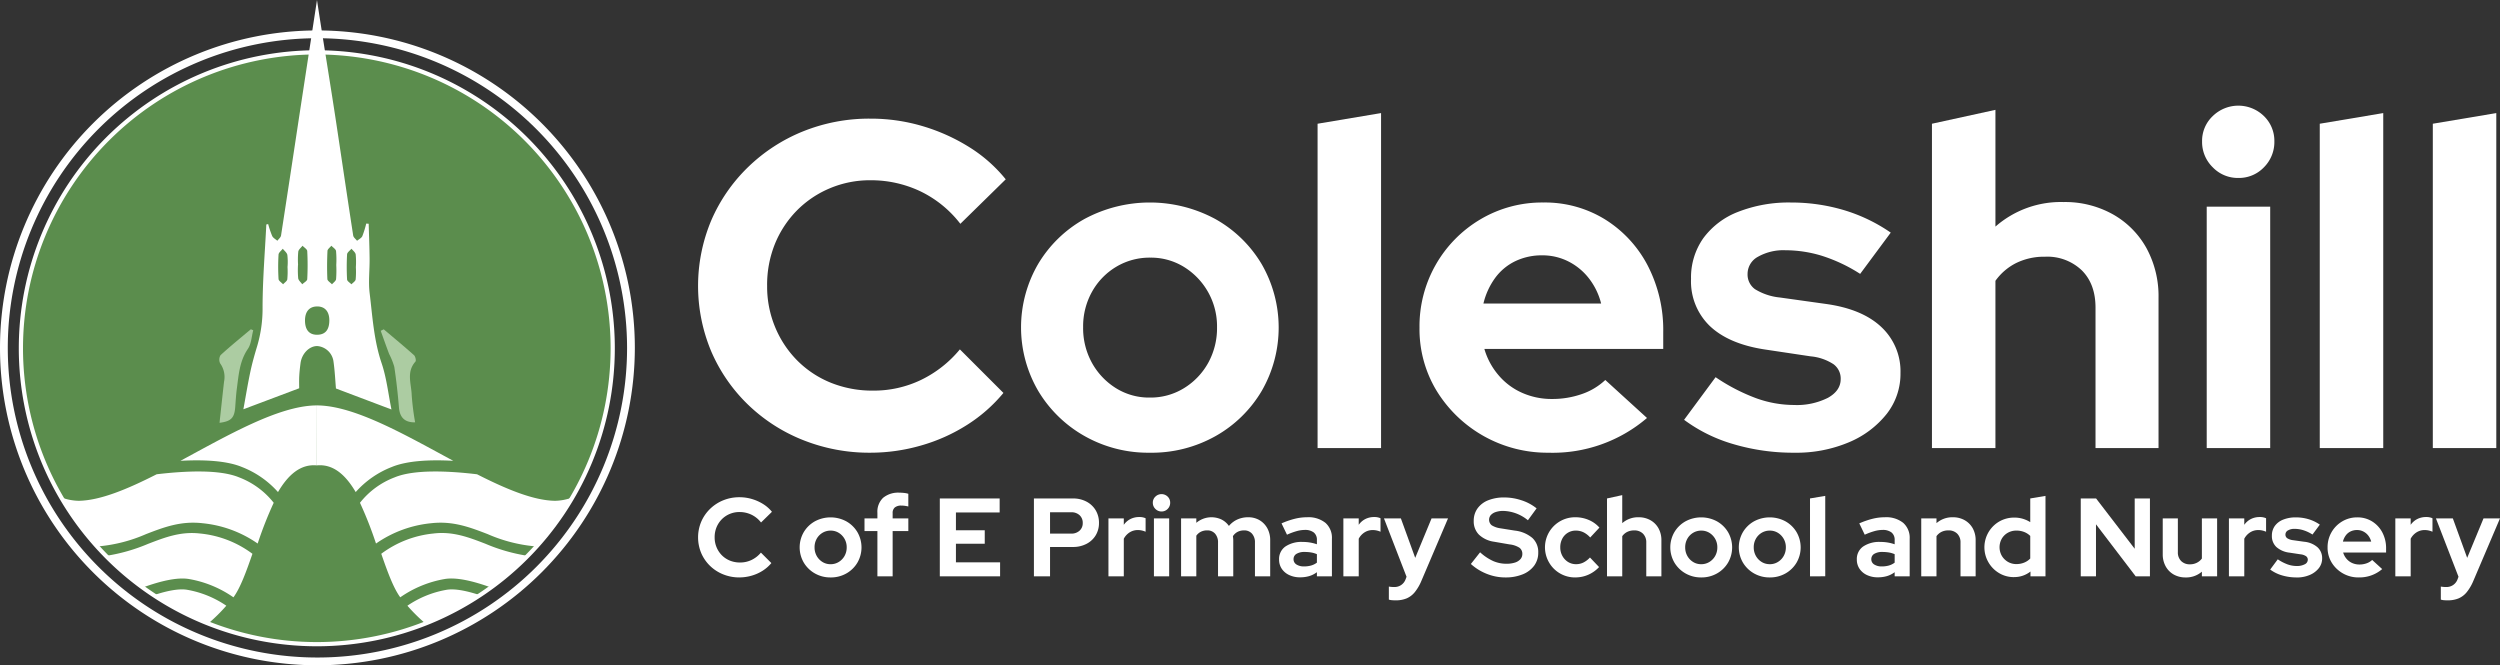
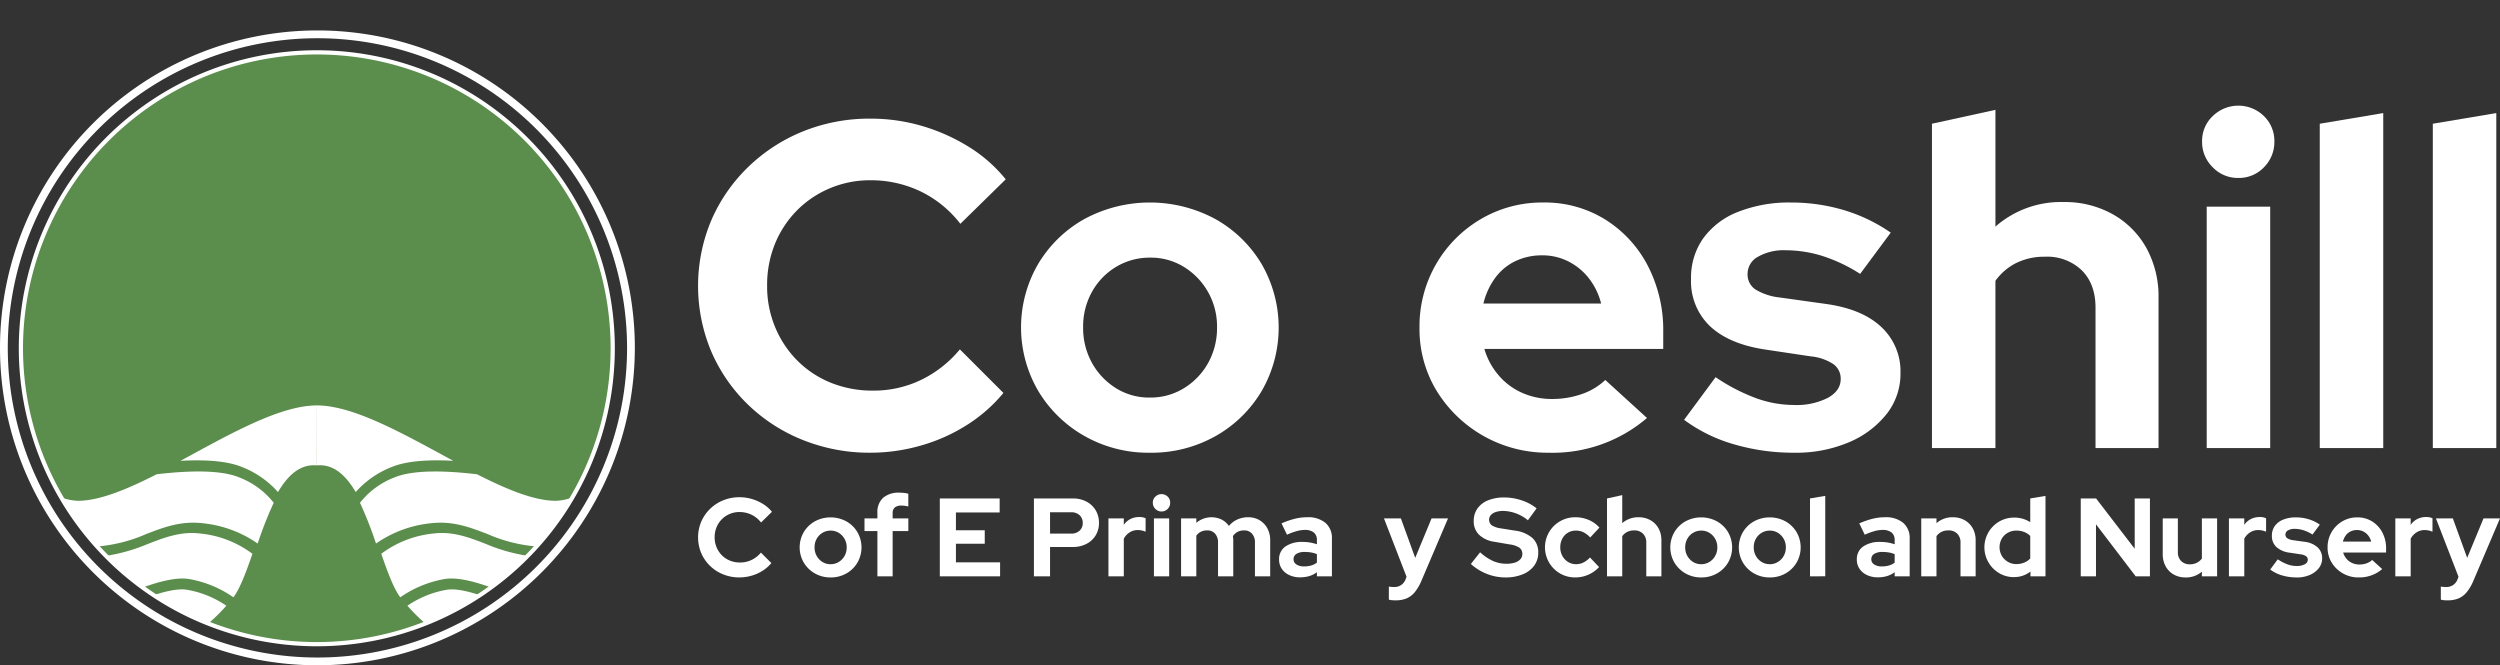
<svg xmlns="http://www.w3.org/2000/svg" width="593.848" height="158.031" viewBox="0 0 593.848 158.031">
  <rect x="0" y="0" width="593.848" height="158.031" fill="#333333" stroke="none" />
  <g id="Group_335" data-name="Group 335" transform="translate(-23577 145.031)">
    <g id="Group_331" data-name="Group 331" transform="translate(46 -175.205)">
      <path id="Path_905" data-name="Path 905" d="M896.46,129.945V52.9l15.079-2.531v79.574Z" transform="translate(23185.574 6.665)" fill="#fff" />
      <path id="Path_906" data-name="Path 906" d="M940.149,129.945V52.9l15.079-2.531v79.574Z" transform="translate(23168.74 6.665)" fill="#fff" />
      <path id="Path_898" data-name="Path 898" d="M310.719,131.874a42.462,42.462,0,0,1-16.07-3.027,40.05,40.05,0,0,1-13.042-8.419,39.106,39.106,0,0,1-8.7-12.6,40.23,40.23,0,0,1,0-31.148,39.351,39.351,0,0,1,8.75-12.657A40.446,40.446,0,0,1,294.7,55.546a42.034,42.034,0,0,1,16.014-3.027,43.209,43.209,0,0,1,12.327,1.761,44.929,44.929,0,0,1,11.061,4.953,34.709,34.709,0,0,1,8.75,7.7L332.071,77.5a26.477,26.477,0,0,0-9.576-7.759,27.357,27.357,0,0,0-11.777-2.587,24.426,24.426,0,0,0-9.686,1.926,24.11,24.11,0,0,0-7.814,5.283,24.475,24.475,0,0,0-5.173,7.87,25.9,25.9,0,0,0-1.871,10.016,25.073,25.073,0,0,0,1.926,9.85,24.55,24.55,0,0,0,5.283,7.925,23.836,23.836,0,0,0,7.924,5.227,26.3,26.3,0,0,0,10.071,1.871,25.879,25.879,0,0,0,11.337-2.531,27.43,27.43,0,0,0,9.245-7.264l10.346,10.346a36.6,36.6,0,0,1-8.64,7.594,41.575,41.575,0,0,1-10.951,4.9,43.344,43.344,0,0,1-12,1.706" transform="translate(23427.049 5.837)" fill="#fff" />
      <path id="Path_899" data-name="Path 899" d="M425.173,144.362a30.72,30.72,0,0,1-15.519-3.963,29.978,29.978,0,0,1-11.006-10.731,29.951,29.951,0,0,1,0-30.157,29.549,29.549,0,0,1,11.006-10.676,32.77,32.77,0,0,1,31.038,0A29.567,29.567,0,0,1,451.7,99.511a30.129,30.129,0,0,1,.055,30.157A29.578,29.578,0,0,1,440.8,140.4a30.94,30.94,0,0,1-15.629,3.963m0-13.1a15.121,15.121,0,0,0,8.145-2.256,16.317,16.317,0,0,0,5.723-6,17.083,17.083,0,0,0,2.091-8.475,16.564,16.564,0,0,0-7.869-14.308,14.935,14.935,0,0,0-7.98-2.2,15.409,15.409,0,0,0-8.144,2.2,15.9,15.9,0,0,0-5.723,5.943,16.847,16.847,0,0,0-2.091,8.365,17.064,17.064,0,0,0,2.091,8.475,16.449,16.449,0,0,0,5.668,6,14.839,14.839,0,0,0,8.09,2.256" transform="translate(23378.963 -6.651)" fill="#fff" />
-       <path id="Path_900" data-name="Path 900" d="M509.171,129.945V52.9l15.079-2.531v79.574Z" transform="translate(23334.805 6.665)" fill="#fff" />
      <path id="Path_901" data-name="Path 901" d="M579.269,144.361a30.869,30.869,0,0,1-26.635-14.693,28.207,28.207,0,0,1-4.072-15.023A29.458,29.458,0,0,1,563.09,88.89a28.689,28.689,0,0,1,14.859-3.962,27.187,27.187,0,0,1,14.693,4.018A28.316,28.316,0,0,1,602.767,99.9a33.252,33.252,0,0,1,3.688,15.849v3.962H563.97a16.741,16.741,0,0,0,3.3,6.163,15.584,15.584,0,0,0,5.613,4.238,17.231,17.231,0,0,0,7.154,1.486,21.164,21.164,0,0,0,7.044-1.156,15.366,15.366,0,0,0,5.613-3.356l9.906,9.025a34.461,34.461,0,0,1-23.333,8.255m-15.519-35.44h27.956a16.09,16.09,0,0,0-2.917-6,14.36,14.36,0,0,0-4.9-4.017,13.6,13.6,0,0,0-6.164-1.432,14.54,14.54,0,0,0-6.383,1.376,12.815,12.815,0,0,0-4.788,3.962,17.007,17.007,0,0,0-2.807,6.108" transform="translate(23319.627 -6.651)" fill="#fff" />
      <path id="Path_902" data-name="Path 902" d="M677,144.362a50.007,50.007,0,0,1-14.474-2.036,36.825,36.825,0,0,1-11.721-5.779l7.484-10.126a44.755,44.755,0,0,0,9.52,4.953,26.568,26.568,0,0,0,9.079,1.651,16.447,16.447,0,0,0,8.09-1.706q3.027-1.7,3.027-4.457a4.232,4.232,0,0,0-1.706-3.522,11.891,11.891,0,0,0-5.448-1.871l-11.006-1.651q-8.476-1.32-12.932-5.558a14.7,14.7,0,0,1-4.458-11.171,16.2,16.2,0,0,1,2.917-9.686,18.5,18.5,0,0,1,8.31-6.273,33.032,33.032,0,0,1,12.547-2.2,43.81,43.81,0,0,1,12.383,1.76,39.427,39.427,0,0,1,11.281,5.393l-7.264,9.8a38.072,38.072,0,0,0-9.081-4.292,29.609,29.609,0,0,0-8.639-1.321,12.281,12.281,0,0,0-6.549,1.541,4.641,4.641,0,0,0-2.476,4.072,4.289,4.289,0,0,0,1.761,3.632,13.869,13.869,0,0,0,5.943,1.981l11.006,1.541q8.586,1.212,13.1,5.5a14.389,14.389,0,0,1,4.513,10.9,15.407,15.407,0,0,1-3.3,9.741,22.516,22.516,0,0,1-8.97,6.714A32.026,32.026,0,0,1,677,144.362" transform="translate(23280.232 -6.651)" fill="#fff" />
      <path id="Path_903" data-name="Path 903" d="M746.595,129.463V52.419l15.079-3.3V76.854a23.572,23.572,0,0,1,16.18-5.834,23.262,23.262,0,0,1,11.721,2.917,20.739,20.739,0,0,1,7.979,8.034A23.843,23.843,0,0,1,800.416,93.8v35.66H785.447V96.115q0-5.613-3.247-8.86a11.831,11.831,0,0,0-8.751-3.247,15.063,15.063,0,0,0-6.824,1.486,13.448,13.448,0,0,0-4.952,4.238v39.732Z" transform="translate(23243.32 7.147)" fill="#fff" />
      <path id="Path_904" data-name="Path 904" d="M859.568,64.676a8.251,8.251,0,0,1-6.053-2.532,8.382,8.382,0,0,1-2.531-6.163,8.076,8.076,0,0,1,2.531-6,8.7,8.7,0,0,1,12.161,0,8.169,8.169,0,0,1,2.477,6,8.481,8.481,0,0,1-2.477,6.163,8.2,8.2,0,0,1-6.108,2.532M852.083,71.5h15.079v57.342H852.083Z" transform="translate(23203.098 7.769)" fill="#fff" />
    </g>
    <g id="Group_332" data-name="Group 332" transform="translate(46 -175.205)">
      <path id="Path_930" data-name="Path 930" d="M883.588,220.874a12.01,12.01,0,0,1-3.474-.489A8.84,8.84,0,0,1,877.3,219l1.8-2.431a10.747,10.747,0,0,0,2.285,1.189,6.375,6.375,0,0,0,2.18.4,3.956,3.956,0,0,0,1.942-.409,1.216,1.216,0,0,0,.727-1.07,1.019,1.019,0,0,0-.41-.846,2.857,2.857,0,0,0-1.308-.449l-2.642-.4a5.658,5.658,0,0,1-3.1-1.334,3.529,3.529,0,0,1-1.071-2.682,3.885,3.885,0,0,1,.7-2.325,4.441,4.441,0,0,1,1.995-1.506,7.931,7.931,0,0,1,3.013-.529,10.51,10.51,0,0,1,2.972.423,9.438,9.438,0,0,1,2.709,1.3l-1.745,2.352a9.105,9.105,0,0,0-2.18-1.031,7.084,7.084,0,0,0-2.074-.317,2.946,2.946,0,0,0-1.572.37,1.114,1.114,0,0,0-.6.978,1.03,1.03,0,0,0,.423.872,3.343,3.343,0,0,0,1.427.476l2.642.37a5.57,5.57,0,0,1,3.144,1.321,3.455,3.455,0,0,1,1.083,2.616,3.7,3.7,0,0,1-.792,2.338,5.41,5.41,0,0,1-2.154,1.612,7.683,7.683,0,0,1-3.1.594" transform="translate(23192.959 -53.536)" fill="#fff" />
      <path id="Path_931" data-name="Path 931" d="M906.853,220.874a7.411,7.411,0,0,1-6.395-3.527,6.772,6.772,0,0,1-.977-3.607,7.072,7.072,0,0,1,3.488-6.183,6.885,6.885,0,0,1,3.568-.951,6.519,6.519,0,0,1,3.527.964,6.8,6.8,0,0,1,2.431,2.629,7.987,7.987,0,0,1,.885,3.8v.951h-10.2a4.007,4.007,0,0,0,.792,1.48,3.726,3.726,0,0,0,1.348,1.017,4.126,4.126,0,0,0,1.717.357,5.064,5.064,0,0,0,1.691-.278,3.688,3.688,0,0,0,1.347-.805l2.378,2.166a8.266,8.266,0,0,1-5.6,1.982m-3.726-8.508h6.712a3.861,3.861,0,0,0-.7-1.44,3.447,3.447,0,0,0-1.176-.964,3.266,3.266,0,0,0-1.479-.344,3.488,3.488,0,0,0-1.532.33,3.078,3.078,0,0,0-1.149.952,4.075,4.075,0,0,0-.674,1.467" transform="translate(23184.41 -53.536)" fill="#fff" />
      <path id="Path_932" data-name="Path 932" d="M925.66,220.561V206.794h3.646v1.532a4.276,4.276,0,0,1,1.572-1.374,4.574,4.574,0,0,1,2.1-.476,3.433,3.433,0,0,1,1.506.291v3.2a4.913,4.913,0,0,0-.885-.291,4.3,4.3,0,0,0-.964-.106,3.582,3.582,0,0,0-1.928.541,3.967,3.967,0,0,0-1.4,1.52v8.931Z" transform="translate(23174.324 -53.486)" fill="#fff" />
      <path id="Path_933" data-name="Path 933" d="M944.124,226.466q-.476,0-.912-.04a2.588,2.588,0,0,1-.7-.144V223.19a5.987,5.987,0,0,0,1.242.105,2.757,2.757,0,0,0,2.748-1.876l.211-.554-5.364-13.873h4.016l3.409,9.381,3.883-9.381h3.911l-6.342,14.877a11.063,11.063,0,0,1-1.559,2.655A5.089,5.089,0,0,1,946.726,226a6.675,6.675,0,0,1-2.6.463" transform="translate(23168.279 -53.685)" fill="#fff" />
      <path id="Path_907" data-name="Path 907" d="M279.6,217.875a10.191,10.191,0,0,1-3.858-.727,9.617,9.617,0,0,1-3.131-2.022,9.385,9.385,0,0,1-2.087-3.025,9.651,9.651,0,0,1,0-7.478,9.448,9.448,0,0,1,2.1-3.038,9.718,9.718,0,0,1,3.131-2.035,10.094,10.094,0,0,1,3.845-.727,10.352,10.352,0,0,1,2.959.424,10.794,10.794,0,0,1,2.656,1.189,8.334,8.334,0,0,1,2.1,1.85l-2.59,2.536a6.359,6.359,0,0,0-2.3-1.862,6.57,6.57,0,0,0-2.828-.621,5.863,5.863,0,0,0-2.325.462,5.8,5.8,0,0,0-1.876,1.268,5.881,5.881,0,0,0-1.242,1.89,6.225,6.225,0,0,0-.449,2.4,6.02,6.02,0,0,0,.462,2.365,5.9,5.9,0,0,0,1.268,1.9,5.721,5.721,0,0,0,1.9,1.255,6.324,6.324,0,0,0,2.418.449,6.215,6.215,0,0,0,2.721-.607,6.588,6.588,0,0,0,2.22-1.744l2.484,2.483a8.783,8.783,0,0,1-2.074,1.824,9.955,9.955,0,0,1-2.63,1.175,10.371,10.371,0,0,1-2.88.41" transform="translate(23427.051 -50.537)" fill="#fff" />
      <path id="Path_908" data-name="Path 908" d="M316.366,220.874a7.372,7.372,0,0,1-3.726-.952A7.192,7.192,0,0,1,310,217.347a7.193,7.193,0,0,1,0-7.24,7.1,7.1,0,0,1,2.642-2.563,7.868,7.868,0,0,1,7.451,0,7.1,7.1,0,0,1,2.642,2.563,7.231,7.231,0,0,1,.013,7.24,7.09,7.09,0,0,1-2.629,2.576,7.424,7.424,0,0,1-3.752.952m0-3.144a3.628,3.628,0,0,0,1.955-.542,3.912,3.912,0,0,0,1.374-1.44,4.1,4.1,0,0,0,.5-2.035,3.978,3.978,0,0,0-1.889-3.435,3.586,3.586,0,0,0-1.916-.529,3.7,3.7,0,0,0-1.955.529,3.819,3.819,0,0,0-1.374,1.427,4.041,4.041,0,0,0-.5,2.008,4.1,4.1,0,0,0,.5,2.035,3.948,3.948,0,0,0,1.361,1.44,3.558,3.558,0,0,0,1.942.542" transform="translate(23411.928 -53.536)" fill="#fff" />
      <path id="Path_909" data-name="Path 909" d="M337.147,216.933V206.178h-3.065v-3.012h3.065v-1.322a4.533,4.533,0,0,1,1.361-3.567,5.618,5.618,0,0,1,3.871-1.216,10.16,10.16,0,0,1,1.136.066,4.9,4.9,0,0,1,.977.2v3.013c-.317-.071-.6-.124-.845-.159a5.861,5.861,0,0,0-.819-.053,2.353,2.353,0,0,0-1.532.436,1.66,1.66,0,0,0-.529,1.361v1.242h3.726v3.012h-3.726v10.754Z" transform="translate(23402.271 -49.858)" fill="#fff" />
      <path id="Path_910" data-name="Path 910" d="M363.184,217.794V199.3H377.4v3.329H367.015v4.228h6.844v3.2h-6.844v4.413h10.49v3.329Z" transform="translate(23391.057 -50.72)" fill="#fff" />
      <path id="Path_911" data-name="Path 911" d="M399.551,217.793V199.3h9.274a6.691,6.691,0,0,1,3.223.754,5.532,5.532,0,0,1,2.18,2.061,5.746,5.746,0,0,1,.779,3,5.575,5.575,0,0,1-.779,2.933,5.447,5.447,0,0,1-2.194,2.035,6.814,6.814,0,0,1-3.21.74h-5.443v6.975Zm3.831-10.146H408.4a2.813,2.813,0,0,0,1.995-.7,2.359,2.359,0,0,0,.752-1.81,2.425,2.425,0,0,0-.752-1.863,2.817,2.817,0,0,0-1.995-.7h-5.021Z" transform="translate(23377.045 -50.72)" fill="#fff" />
      <path id="Path_912" data-name="Path 912" d="M428.352,220.561V206.794H432v1.532a4.271,4.271,0,0,1,1.572-1.374,4.573,4.573,0,0,1,2.1-.476,3.436,3.436,0,0,1,1.507.291v3.2a4.948,4.948,0,0,0-.886-.291,4.3,4.3,0,0,0-.964-.106,3.586,3.586,0,0,0-1.929.541,3.975,3.975,0,0,0-1.4,1.52v8.931Z" transform="translate(23365.947 -53.486)" fill="#fff" />
      <path id="Path_913" data-name="Path 913" d="M447.565,201.743a1.983,1.983,0,0,1-1.454-.607,2.015,2.015,0,0,1-.608-1.48,1.939,1.939,0,0,1,.608-1.44,2.088,2.088,0,0,1,2.92,0,1.959,1.959,0,0,1,.594,1.44,2.037,2.037,0,0,1-.594,1.48,1.97,1.97,0,0,1-1.466.607m-1.8,1.638h3.62v13.766h-3.62Z" transform="translate(23359.338 -50.074)" fill="#fff" />
      <path id="Path_914" data-name="Path 914" d="M456.421,220.594V206.827h3.62v1.057a5.57,5.57,0,0,1,6-.779,4.758,4.758,0,0,1,1.744,1.519,5.66,5.66,0,0,1,2.008-1.533,6.128,6.128,0,0,1,2.563-.528,5.2,5.2,0,0,1,2.709.7,5.006,5.006,0,0,1,1.85,1.929,5.821,5.821,0,0,1,.674,2.841v8.561h-3.62v-8.006a3.07,3.07,0,0,0-.7-2.127,2.415,2.415,0,0,0-1.889-.779,3.347,3.347,0,0,0-1.493.33,2.94,2.94,0,0,0-1.149,1.043c.018.159.035.318.053.476a4.68,4.68,0,0,1,.026.5v8.561h-3.62v-8.006a3.07,3.07,0,0,0-.7-2.127,2.416,2.416,0,0,0-1.889-.779,3.283,3.283,0,0,0-1.467.317,2.884,2.884,0,0,0-1.1.951v9.644Z" transform="translate(23355.131 -53.519)" fill="#fff" />
      <path id="Path_915" data-name="Path 915" d="M499.287,220.831a5.954,5.954,0,0,1-2.59-.542,4.285,4.285,0,0,1-1.77-1.493,3.86,3.86,0,0,1-.634-2.193,3.61,3.61,0,0,1,1.48-3.078,6.806,6.806,0,0,1,4.122-1.1,10.166,10.166,0,0,1,3.383.555v-1a2.192,2.192,0,0,0-.74-1.8,3.345,3.345,0,0,0-2.167-.607,7.273,7.273,0,0,0-1.876.277,15.847,15.847,0,0,0-2.325.859l-1.295-2.695a19.935,19.935,0,0,1,3.118-1.084,12.162,12.162,0,0,1,2.959-.37,6.44,6.44,0,0,1,4.36,1.334,4.727,4.727,0,0,1,1.532,3.766v8.931h-3.567v-.977a5.758,5.758,0,0,1-1.824.924,7.588,7.588,0,0,1-2.166.291m-1.559-4.307a1.439,1.439,0,0,0,.687,1.255,3.212,3.212,0,0,0,1.823.462,6.107,6.107,0,0,0,1.652-.211,4.176,4.176,0,0,0,1.387-.687v-2.008a5.755,5.755,0,0,0-1.374-.409,9.259,9.259,0,0,0-1.532-.119,3.578,3.578,0,0,0-1.942.449,1.425,1.425,0,0,0-.7,1.268" transform="translate(23340.539 -53.519)" fill="#fff" />
-       <path id="Path_916" data-name="Path 916" d="M519.139,220.561V206.794h3.646v1.532a4.275,4.275,0,0,1,1.572-1.374,4.573,4.573,0,0,1,2.1-.476,3.433,3.433,0,0,1,1.506.291v3.2a4.909,4.909,0,0,0-.885-.291,4.3,4.3,0,0,0-.964-.106,3.582,3.582,0,0,0-1.928.541,3.967,3.967,0,0,0-1.4,1.52v8.931Z" transform="translate(23330.965 -53.486)" fill="#fff" />
      <path id="Path_917" data-name="Path 917" d="M537.6,226.466q-.476,0-.912-.04a2.588,2.588,0,0,1-.7-.144V223.19a5.986,5.986,0,0,0,1.242.105,2.757,2.757,0,0,0,2.748-1.876l.211-.554-5.364-13.873h4.016l3.409,9.381,3.884-9.381h3.911l-6.342,14.877a11.067,11.067,0,0,1-1.559,2.655A5.09,5.09,0,0,1,540.205,226a6.678,6.678,0,0,1-2.6.463" transform="translate(23324.92 -53.685)" fill="#fff" />
      <path id="Path_918" data-name="Path 918" d="M576.565,217.909a11.775,11.775,0,0,1-4.36-.845,12.411,12.411,0,0,1-3.8-2.352l2.193-2.775a12,12,0,0,0,3.1,2.075,7.845,7.845,0,0,0,3.158.647,6.49,6.49,0,0,0,2.008-.277,2.892,2.892,0,0,0,1.307-.806,1.823,1.823,0,0,0,.462-1.242,1.762,1.762,0,0,0-.687-1.48,5.4,5.4,0,0,0-2.351-.792l-3.673-.634a6.534,6.534,0,0,1-3.593-1.678,4.439,4.439,0,0,1-1.242-3.263,4.969,4.969,0,0,1,.9-2.973,5.691,5.691,0,0,1,2.523-1.929,10.079,10.079,0,0,1,3.872-.674,12.92,12.92,0,0,1,4.056.674,11.17,11.17,0,0,1,3.581,1.915l-2.062,2.828a9.585,9.585,0,0,0-5.839-2.22,5.512,5.512,0,0,0-1.8.264,2.7,2.7,0,0,0-1.175.727,1.7,1.7,0,0,0,.211,2.418,5.22,5.22,0,0,0,2.022.714l3.488.554a7.767,7.767,0,0,1,4.161,1.757,4.521,4.521,0,0,1,1.387,3.448,5.15,5.15,0,0,1-.964,3.118,6.293,6.293,0,0,1-2.722,2.06,10.68,10.68,0,0,1-4.162.74" transform="translate(23311.982 -50.571)" fill="#fff" />
      <path id="Path_919" data-name="Path 919" d="M604.3,220.857a7.09,7.09,0,0,1-6.222-3.5,7.144,7.144,0,0,1,2.576-9.843,7.126,7.126,0,0,1,3.646-.952,7.989,7.989,0,0,1,3.158.634,7.054,7.054,0,0,1,2.55,1.823l-2.193,2.352a5.221,5.221,0,0,0-1.6-1.242,4.161,4.161,0,0,0-1.81-.4,3.571,3.571,0,0,0-3.224,1.929,4.336,4.336,0,0,0-.475,2.061,4.124,4.124,0,0,0,.5,2.021,3.859,3.859,0,0,0,1.348,1.44,3.564,3.564,0,0,0,1.929.529,3.867,3.867,0,0,0,1.73-.4,5.384,5.384,0,0,0,1.547-1.189l2.166,2.273a7.747,7.747,0,0,1-2.536,1.81,7.518,7.518,0,0,1-3.092.647" transform="translate(23300.918 -53.519)" fill="#fff" />
      <path id="Path_920" data-name="Path 920" d="M621.017,217.3V198.8l3.62-.792v6.658a5.659,5.659,0,0,1,3.884-1.4,5.586,5.586,0,0,1,2.814.7,4.988,4.988,0,0,1,1.916,1.929,5.732,5.732,0,0,1,.687,2.841V217.3h-3.593v-8.006a2.877,2.877,0,0,0-.779-2.127,2.843,2.843,0,0,0-2.1-.779,3.614,3.614,0,0,0-1.638.357,3.236,3.236,0,0,0-1.189,1.017V217.3Z" transform="translate(23291.709 -50.223)" fill="#fff" />
      <path id="Path_921" data-name="Path 921" d="M652.823,220.874a7.373,7.373,0,0,1-3.726-.952,7.2,7.2,0,0,1-2.642-2.576,7.2,7.2,0,0,1,0-7.24,7.1,7.1,0,0,1,2.642-2.563,7.868,7.868,0,0,1,7.451,0,7.107,7.107,0,0,1,2.642,2.563,7.235,7.235,0,0,1,.013,7.24,7.091,7.091,0,0,1-2.63,2.576,7.42,7.42,0,0,1-3.751.952m0-3.144a3.629,3.629,0,0,0,1.955-.542,3.922,3.922,0,0,0,1.374-1.44,4.1,4.1,0,0,0,.5-2.035,3.979,3.979,0,0,0-1.889-3.435,3.586,3.586,0,0,0-1.916-.529,3.7,3.7,0,0,0-1.956.529,3.818,3.818,0,0,0-1.373,1.427,4.041,4.041,0,0,0-.5,2.008,4.1,4.1,0,0,0,.5,2.035,3.952,3.952,0,0,0,1.36,1.44,3.564,3.564,0,0,0,1.943.542" transform="translate(23282.283 -53.536)" fill="#fff" />
      <path id="Path_922" data-name="Path 922" d="M679.3,220.874a7.372,7.372,0,0,1-3.726-.952,7.192,7.192,0,0,1-2.643-2.576,7.194,7.194,0,0,1,0-7.24,7.1,7.1,0,0,1,2.643-2.563,7.868,7.868,0,0,1,7.451,0,7.107,7.107,0,0,1,2.643,2.563,7.235,7.235,0,0,1,.013,7.24,7.1,7.1,0,0,1-2.63,2.576,7.421,7.421,0,0,1-3.751.952m0-3.144a3.629,3.629,0,0,0,1.955-.542,3.922,3.922,0,0,0,1.374-1.44,4.1,4.1,0,0,0,.5-2.035,3.977,3.977,0,0,0-1.889-3.435,3.584,3.584,0,0,0-1.915-.529,3.7,3.7,0,0,0-1.956.529A3.817,3.817,0,0,0,676,211.7a4.041,4.041,0,0,0-.5,2.008,4.1,4.1,0,0,0,.5,2.035,3.947,3.947,0,0,0,1.36,1.44,3.562,3.562,0,0,0,1.942.542" transform="translate(23272.082 -53.536)" fill="#fff" />
      <path id="Path_923" data-name="Path 923" d="M699.467,217.413v-18.5l3.62-.608v19.1Z" transform="translate(23261.48 -50.339)" fill="#fff" />
      <path id="Path_924" data-name="Path 924" d="M722.557,220.831a5.954,5.954,0,0,1-2.59-.542,4.285,4.285,0,0,1-1.77-1.493,3.86,3.86,0,0,1-.634-2.193,3.609,3.609,0,0,1,1.48-3.078,6.806,6.806,0,0,1,4.122-1.1,10.166,10.166,0,0,1,3.383.555v-1a2.193,2.193,0,0,0-.74-1.8,3.345,3.345,0,0,0-2.167-.607,7.273,7.273,0,0,0-1.876.277,15.85,15.85,0,0,0-2.325.859l-1.294-2.695a19.935,19.935,0,0,1,3.118-1.084,12.162,12.162,0,0,1,2.959-.37,6.44,6.44,0,0,1,4.36,1.334,4.726,4.726,0,0,1,1.532,3.766v8.931h-3.567v-.977a5.759,5.759,0,0,1-1.824.924,7.588,7.588,0,0,1-2.166.291M721,216.523a1.44,1.44,0,0,0,.687,1.255,3.212,3.212,0,0,0,1.823.462,6.107,6.107,0,0,0,1.652-.211,4.176,4.176,0,0,0,1.387-.687v-2.008a5.756,5.756,0,0,0-1.374-.409,9.258,9.258,0,0,0-1.532-.119,3.578,3.578,0,0,0-1.942.449,1.425,1.425,0,0,0-.7,1.268" transform="translate(23254.508 -53.519)" fill="#fff" />
      <path id="Path_925" data-name="Path 925" d="M742.453,220.594V206.827h3.62v1.136a5.659,5.659,0,0,1,3.884-1.4,5.586,5.586,0,0,1,2.814.7,4.99,4.99,0,0,1,1.916,1.929,5.733,5.733,0,0,1,.687,2.841v8.561H751.78v-8.006A2.877,2.877,0,0,0,751,210.46a2.843,2.843,0,0,0-2.1-.779,3.614,3.614,0,0,0-1.638.357,3.236,3.236,0,0,0-1.189,1.017v9.539Z" transform="translate(23244.918 -53.519)" fill="#fff" />
      <path id="Path_926" data-name="Path 926" d="M773.914,217.6a6.746,6.746,0,0,1-3.541-.952,7.129,7.129,0,0,1-2.523-2.55,7.09,7.09,0,0,1,2.55-9.7,7.065,7.065,0,0,1,3.62-.938,6.883,6.883,0,0,1,1.969.278,7.212,7.212,0,0,1,1.783.805v-5.628l3.62-.607v19.1h-3.567v-1.137a6.169,6.169,0,0,1-3.91,1.322m.581-3.091a4.8,4.8,0,0,0,1.824-.344,4.153,4.153,0,0,0,1.452-.977v-5.364a4.187,4.187,0,0,0-1.452-.938,4.978,4.978,0,0,0-1.824-.331,4.09,4.09,0,0,0-2.048.516,3.836,3.836,0,0,0-1.44,1.414,4.138,4.138,0,0,0,.014,4.069,4.058,4.058,0,0,0,1.44,1.427,3.938,3.938,0,0,0,2.035.529" transform="translate(23235.492 -50.339)" fill="#fff" />
      <path id="Path_927" data-name="Path 927" d="M804.094,217.794V199.3h3.646l9.169,11.944V199.3h3.62v18.5h-3.382l-9.434-12.366v12.366Z" transform="translate(23221.166 -50.72)" fill="#fff" />
      <path id="Path_928" data-name="Path 928" d="M841.193,221.023a5.589,5.589,0,0,1-2.815-.7,4.93,4.93,0,0,1-1.915-1.955,5.811,5.811,0,0,1-.687-2.84v-8.535h3.593V215a2.873,2.873,0,0,0,.78,2.127,2.839,2.839,0,0,0,2.1.779,3.526,3.526,0,0,0,1.625-.37,3.422,3.422,0,0,0,1.2-1v-9.539h3.62v13.766h-3.62v-1.11a5.723,5.723,0,0,1-3.884,1.374" transform="translate(23208.959 -53.685)" fill="#fff" />
      <path id="Path_929" data-name="Path 929" d="M861.352,220.561V206.794H865v1.532a4.276,4.276,0,0,1,1.572-1.374,4.573,4.573,0,0,1,2.1-.476,3.433,3.433,0,0,1,1.506.291v3.2a4.913,4.913,0,0,0-.885-.291,4.3,4.3,0,0,0-.964-.106,3.582,3.582,0,0,0-1.928.541,3.968,3.968,0,0,0-1.4,1.52v8.931Z" transform="translate(23199.104 -53.486)" fill="#fff" />
    </g>
    <path id="Path_894" data-name="Path 894" d="M75.4,169.238a75.4,75.4,0,1,1,75.4-75.4,75.483,75.483,0,0,1-75.4,75.4m0-148.951a73.553,73.553,0,1,0,73.554,73.554A73.637,73.637,0,0,0,75.4,20.287" transform="translate(23577 -156.238)" fill="#fff" />
    <path id="Path_893" data-name="Path 893" d="M148.657,97.2A70.289,70.289,0,1,1,78.368,26.906,70.289,70.289,0,0,1,148.657,97.2" transform="translate(23573.887 -159.499)" fill="#5b8d4d" stroke="#fff" stroke-width="1" />
-     <path id="Path_895" data-name="Path 895" d="M147.838,133.93c2.407,2.036,4.84,4.044,7.191,6.142.332.3.553,1.293.34,1.532-2.209,2.471-.956,5.312-.886,7.979a61.828,61.828,0,0,0,.813,6.449c-2.451.051-3.648-1.151-3.841-3.523-.263-3.227-.626-6.45-1.105-9.652a16.269,16.269,0,0,0-1.229-3.068c-.688-1.827-1.338-3.67-2-5.506l.72-.352" transform="translate(23520.313 -200.737)" fill="#accca2" />
-     <path id="Path_896" data-name="Path 896" d="M85.042,140.061c2.325-2.131,4.782-4.117,7.2-6.15l.564.241c-.4,1.492-.455,3.224-1.279,4.43-1.973,2.893-2.18,6.155-2.612,9.4-.194,1.457-.279,2.93-.388,4.4-.194,2.605-.983,3.4-3.729,3.751.355-3.25.7-6.5,1.071-9.756a5.524,5.524,0,0,0-.913-4.346,2.022,2.022,0,0,1,.09-1.969" transform="translate(23544.348 -200.73)" fill="#accca2" />
-     <path id="Path_897" data-name="Path 897" d="M107.289,34.48Q105.169,48.553,103,62.618c-.071.45-.574.832-.875,1.245-.42-.372-1.005-.667-1.228-1.133a22.59,22.59,0,0,1-.954-2.831l-.439.092c-.329,6.575-.881,13.15-.891,19.726A31.334,31.334,0,0,1,97.327,88.9c-.615,2.028-1.192,4.074-1.63,6.145-.628,2.965-1.113,5.959-1.641,8.844L107.31,98.9c0-.688-.041-1.748.011-2.8s.171-2.116.308-3.167c.3-2.264,2.075-4.07,3.967-4.062a4.234,4.234,0,0,1,3.871,3.735c.314,2.209.412,4.447.577,6.347l13.185,4.985c-.757-3.692-1.153-7.488-2.347-11.014-1.84-5.435-2.16-11.064-2.838-16.646-.325-2.674.02-5.426-.007-8.141-.028-2.773-.141-5.546-.218-8.318l-.584-.039a23.051,23.051,0,0,1-.921,2.977c-.209.465-.824.746-1.256,1.111-.317-.416-.85-.8-.92-1.253-1.365-8.853-2.663-17.715-4-26.572-1.442-9.55-3.1-19.5-4.6-29.363Zm-2.8,38.539c-.068.436-.652.79-1,1.182-.378-.417-1.054-.816-1.081-1.254a47.768,47.768,0,0,1,0-5.806c.03-.481.655-.925,1.006-1.386.378.487.977.929,1.084,1.47a14.482,14.482,0,0,1,.049,2.808h-.012a19.486,19.486,0,0,1-.048,2.986m2.588-.256a21.747,21.747,0,0,1-.045-3.161h.015a20.729,20.729,0,0,1,.047-3.159c.079-.508.661-.937,1.014-1.4.391.422,1.094.828,1.117,1.269a63.137,63.137,0,0,1,0,6.675c-.022.424-.771.809-1.186,1.212-.337-.476-.89-.92-.966-1.435m4.509,13.425c-1.886.016-2.885-1.158-2.888-3.394,0-2.153,1.079-3.363,2.979-3.328,1.787.032,2.809,1.246,2.8,3.323q-.018,3.378-2.891,3.4m4.54-16.548a26.446,26.446,0,0,1-.046,3.343c-.057.441-.631.815-.969,1.22-.385-.414-1.084-.814-1.1-1.245-.1-2.226-.08-4.463.025-6.69.019-.423.6-.82.924-1.229.388.417,1.041.795,1.111,1.26a22.4,22.4,0,0,1,.053,3.341Zm4.6,3.423c-.065.422-.65.764-1,1.142-.36-.378-1.011-.741-1.032-1.138a53.321,53.321,0,0,1,0-5.98c.027-.466.68-.895,1.044-1.341.347.446.916.856,1,1.346a18.794,18.794,0,0,1,.047,2.985h-.006a19.969,19.969,0,0,1-.047,2.986" transform="translate(23540.758 -151.702)" fill="#fff" />
    <path id="Path_934" data-name="Path 934" d="M102.155,163.323c-.136,0-.3.014-.434.017-8.867.227-20.691,7.061-31.99,13.154,5.5-.3,10.917-.045,14.573,1.456a22.266,22.266,0,0,1,8.6,5.969c2.359-4.009,5.283-6.715,9.23-6.337" transform="translate(23550.131 -212.063)" fill="#fff" />
    <path id="Path_935" data-name="Path 935" d="M122.446,177.58c3.947-.378,6.871,2.328,9.23,6.337a22.259,22.259,0,0,1,8.6-5.969c3.656-1.5,9.071-1.756,14.573-1.456-11.3-6.093-23.124-12.926-31.991-13.154-.135,0-.251-.017-.387-.017" transform="translate(23529.818 -212.063)" fill="#fff" />
    <path id="Path_936" data-name="Path 936" d="M65.861,190.257c-4.569-1.875-12.507-1.558-19.547-.719-6.918,3.518-13.385,6.229-18.531,6.3a12.34,12.34,0,0,1-4.161-.818,70.52,70.52,0,0,0,8.511,11.646c.2-.01.409-.017.607-.029A36.172,36.172,0,0,0,43.8,203.746c4.238-1.631,8.242-3.169,13.429-2.58a27.554,27.554,0,0,1,13.08,4.826,91.358,91.358,0,0,1,3.81-9.686,19.176,19.176,0,0,0-8.262-6.049" transform="translate(23567.898 -221.909)" fill="#fff" />
    <path id="Path_937" data-name="Path 937" d="M51.054,215.185a41.951,41.951,0,0,1-10.1,2.894A70.591,70.591,0,0,0,49.67,225.6c4.334-1.579,8.315-2.494,11.051-2.009a26.219,26.219,0,0,1,10.51,4.338c1.633-2.229,3.035-6.072,4.511-10.341a24.736,24.736,0,0,0-12.484-4.823c-4.555-.52-8.269.91-12.2,2.423" transform="translate(23561.221 -231.071)" fill="#fff" />
    <path id="Path_938" data-name="Path 938" d="M59.4,235.81a70.032,70.032,0,0,0,12.94,6.751,40.8,40.8,0,0,0,4.306-4.247,23.683,23.683,0,0,0-9.268-3.777c-1.922-.341-4.74.2-7.978,1.273" transform="translate(23554.113 -239.464)" fill="#fff" />
    <path id="Path_939" data-name="Path 939" d="M185.45,195.839c-5.147-.071-11.613-2.782-18.531-6.3-7.041-.838-14.979-1.155-19.547.72a19.168,19.168,0,0,0-8.262,6.049,91.528,91.528,0,0,1,3.809,9.685A27.566,27.566,0,0,1,156,201.166c5.187-.589,9.191.949,13.43,2.58a36.149,36.149,0,0,0,11.065,2.891c.192.012.393.019.589.029a70.526,70.526,0,0,0,8.506-11.638,12.323,12.323,0,0,1-4.139.811" transform="translate(23523.398 -221.909)" fill="#fff" />
    <path id="Path_940" data-name="Path 940" d="M159.823,212.762a24.734,24.734,0,0,0-12.484,4.823c1.475,4.27,2.877,8.112,4.511,10.341a26.219,26.219,0,0,1,10.51-4.338c2.733-.485,6.709.428,11.038,2a70.7,70.7,0,0,0,8.716-7.516,42,42,0,0,1-10.089-2.891c-3.934-1.513-7.648-2.943-12.2-2.423" transform="translate(23520.227 -231.071)" fill="#fff" />
    <path id="Path_941" data-name="Path 941" d="M166.706,234.541a23.683,23.683,0,0,0-9.268,3.777,40.91,40.91,0,0,0,4.3,4.243,70.067,70.067,0,0,0,12.934-6.75c-3.233-1.066-6.046-1.609-7.966-1.269" transform="translate(23516.336 -239.466)" fill="#fff" />
  </g>
</svg>